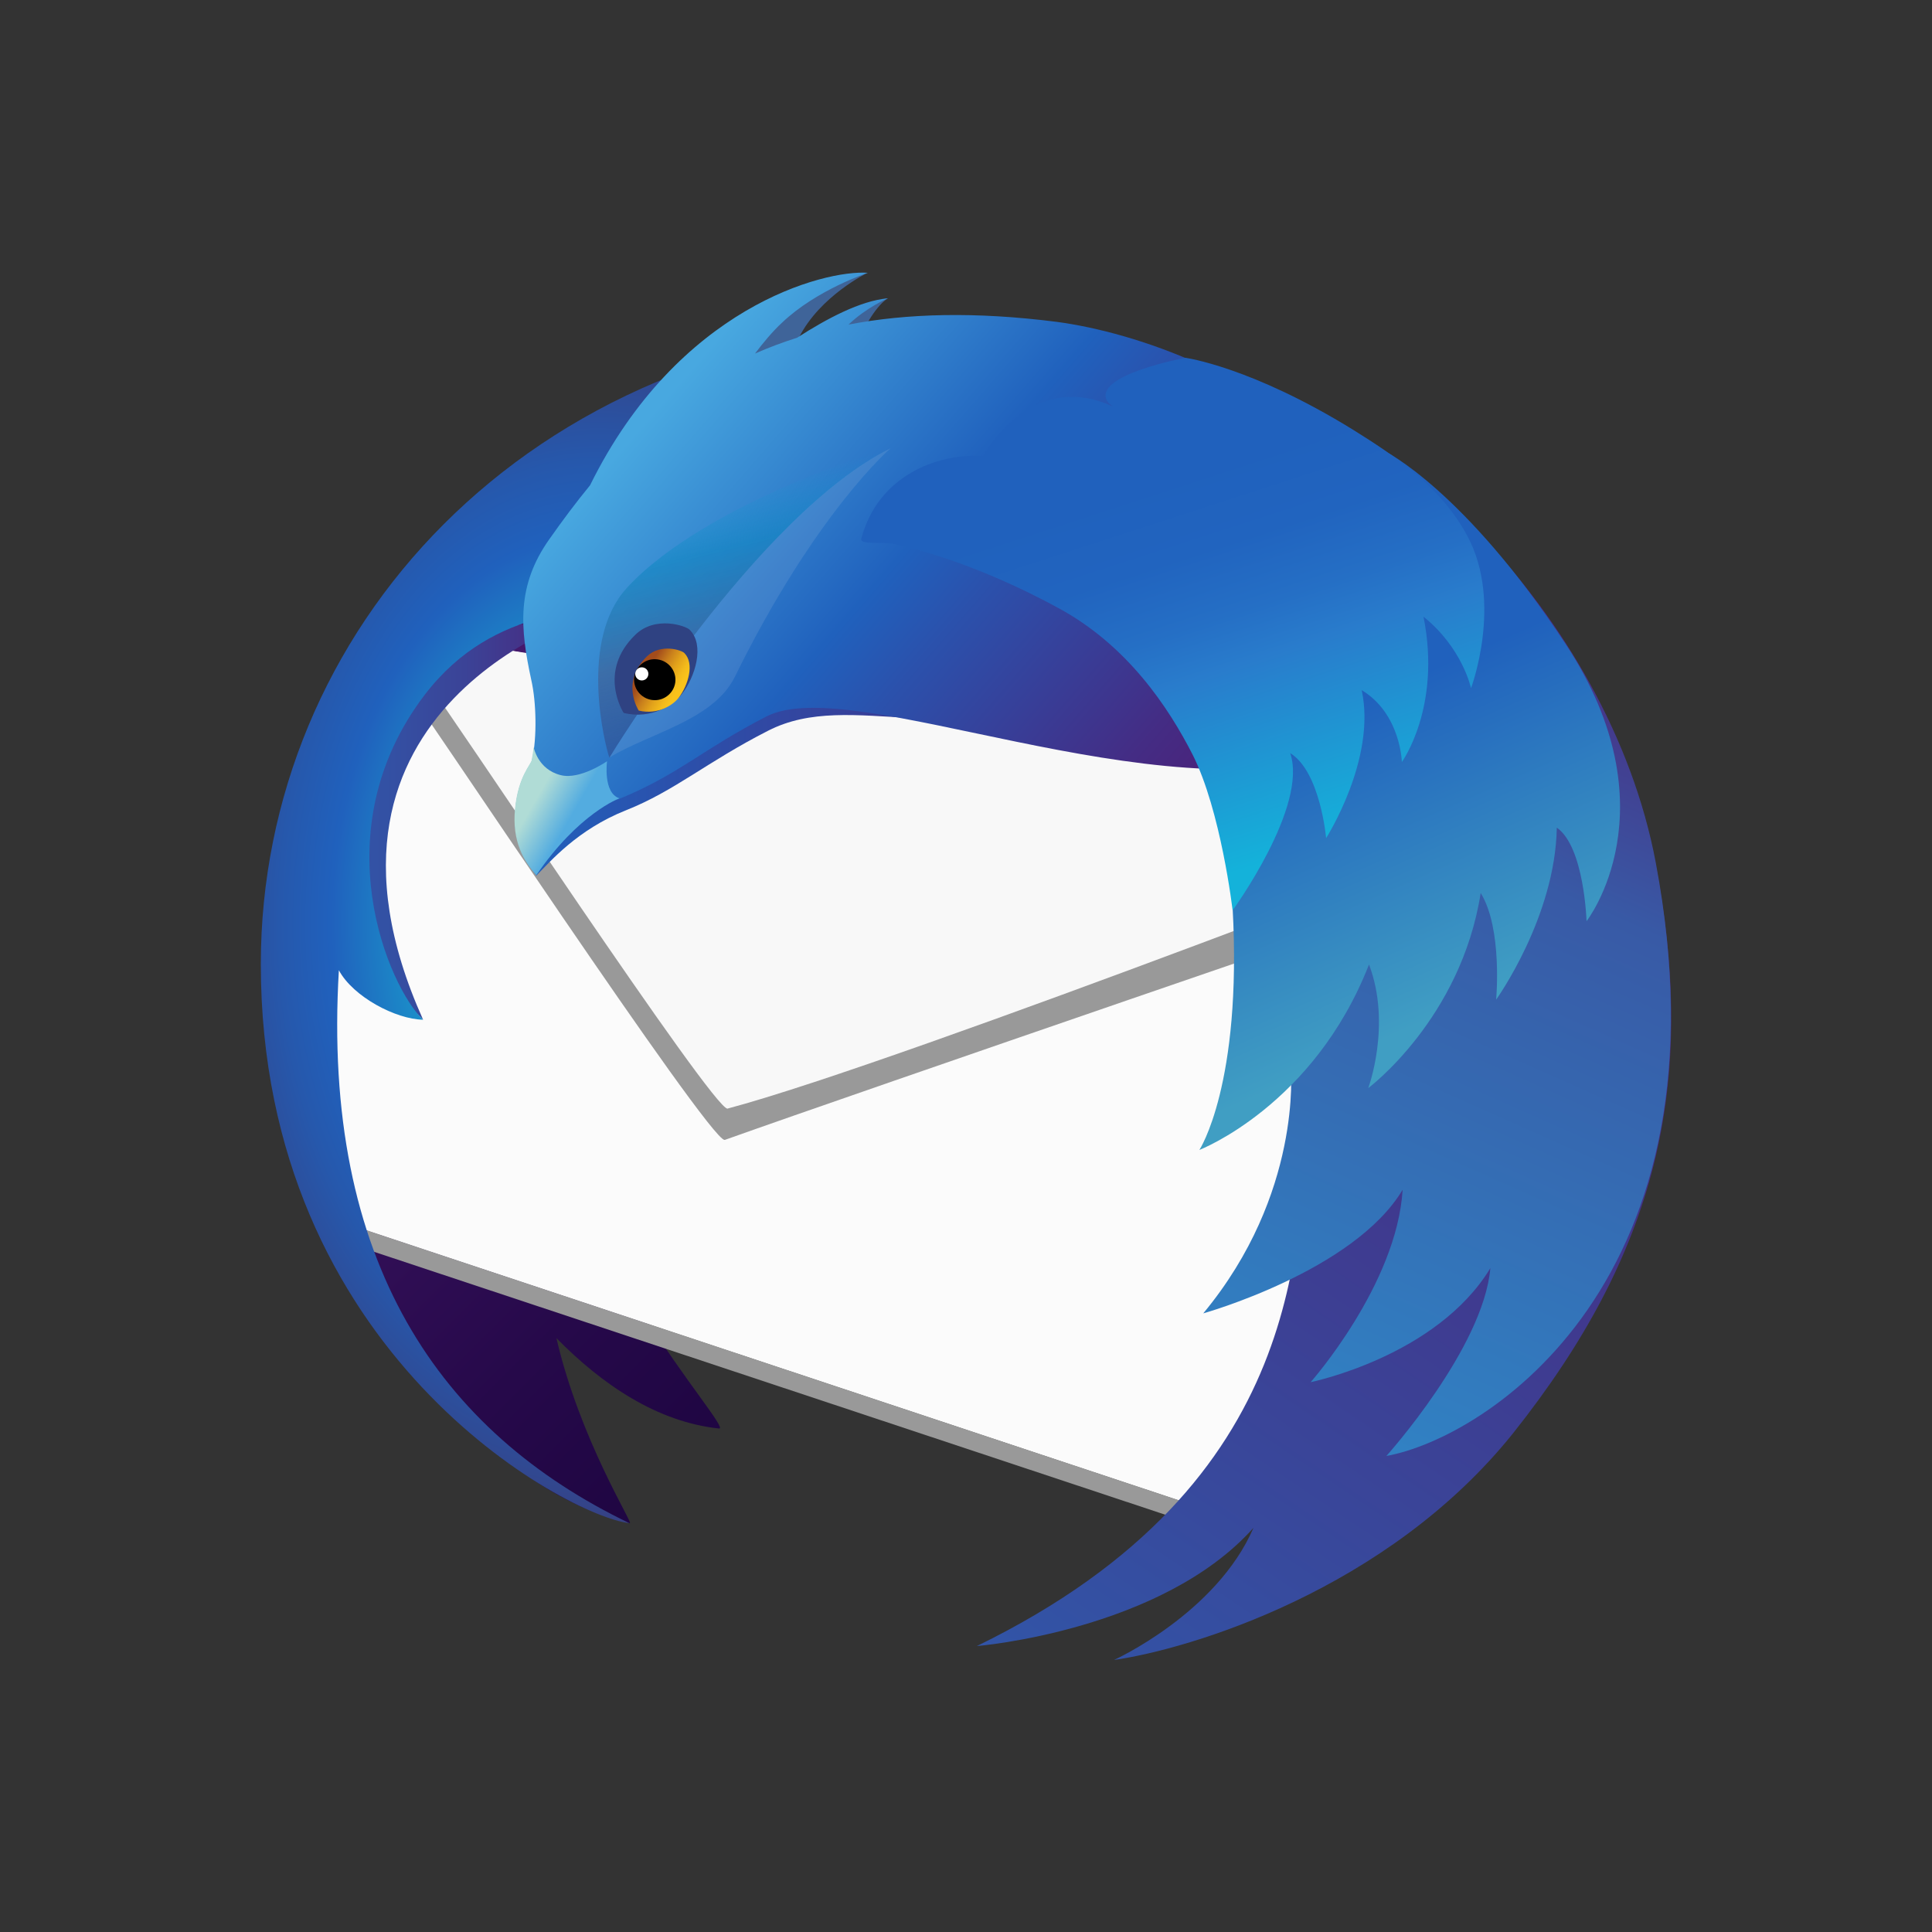
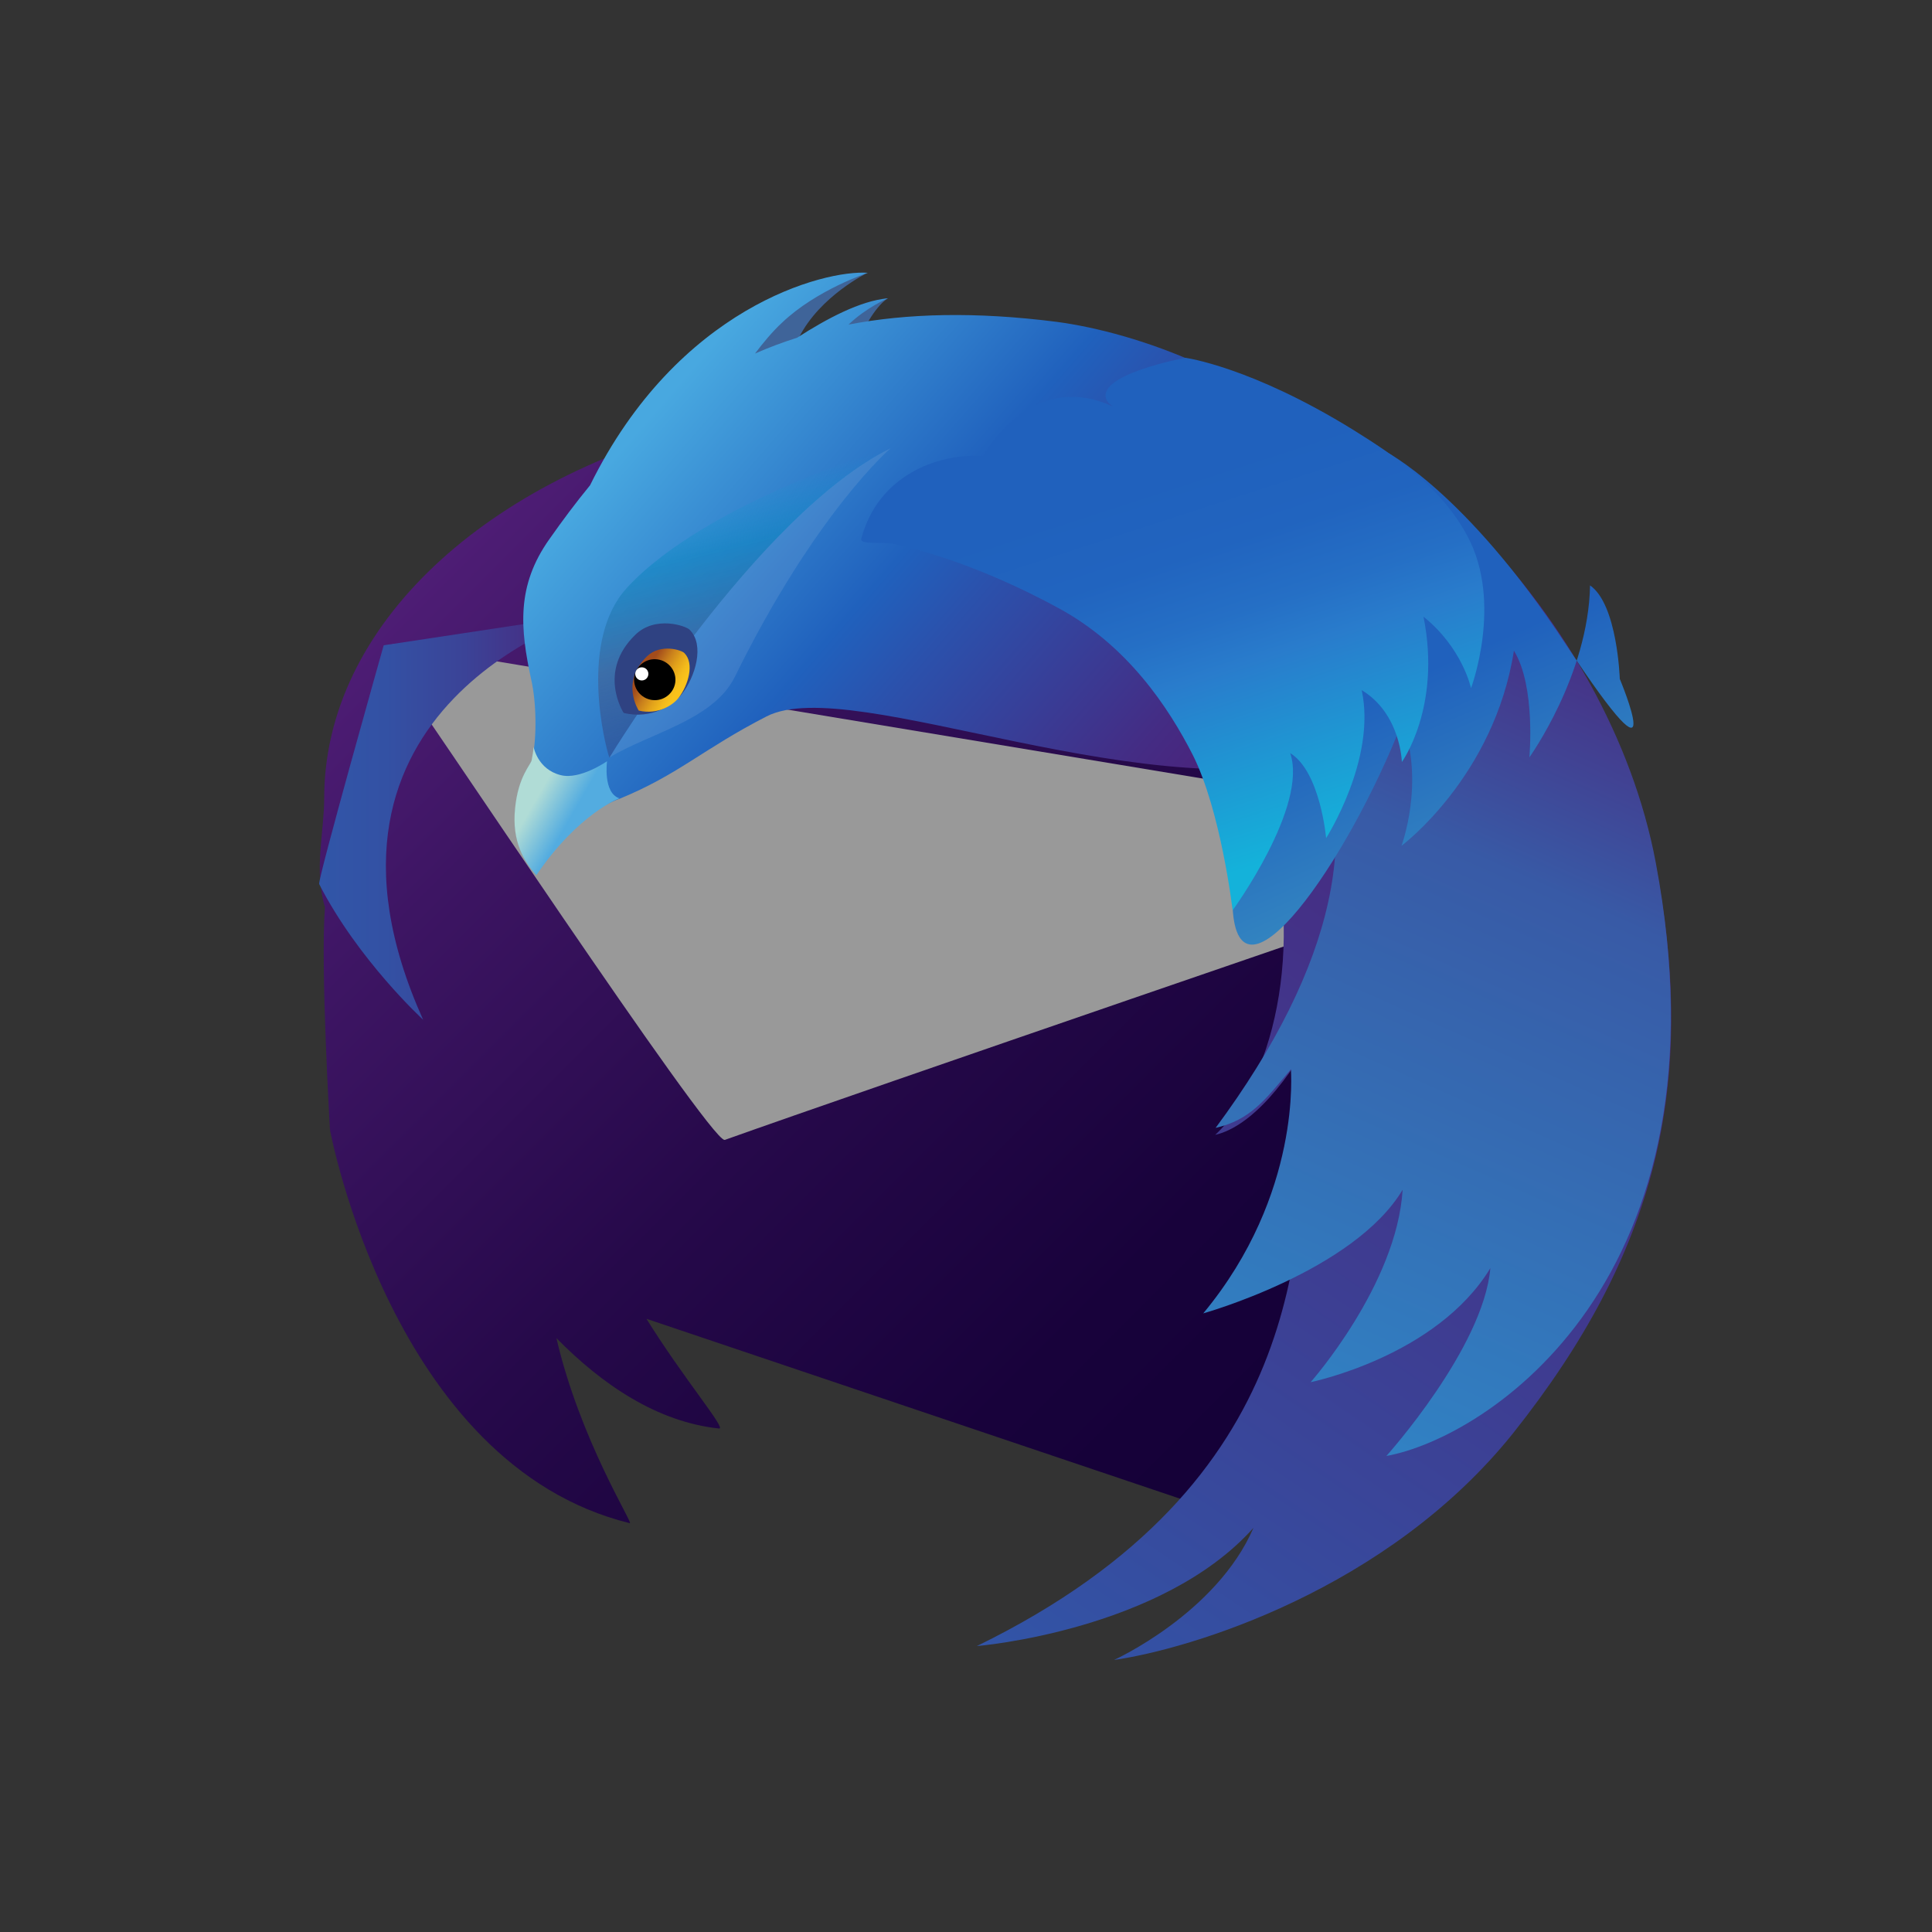
<svg xmlns="http://www.w3.org/2000/svg" version="1.1" id="Layer_1" x="0px" y="0px" viewBox="-229 31 500 500" style="enable-background:new -229 31 500 500;" xml:space="preserve">
  <rect x="-229" y="31" width="500" height="500" fill="#333333" stroke="none" />
  <style type="text/css">
	.st0{fill:url(#SVGID_1_);}
	.st1{fill:#FBFBFB;}
	.st2{fill:#999999;}
	.st3{fill:#F8F8F8;}
	.st4{fill:url(#SVGID_2_);}
	.st5{fill:url(#SVGID_3_);}
	.st6{fill:url(#SVGID_4_);}
	.st7{fill:#3F6499;}
	.st8{fill:url(#SVGID_5_);}
	.st9{fill:url(#SVGID_6_);}
	.st10{fill:url(#SVGID_7_);}
	.st11{fill:url(#SVGID_8_);}
	.st12{opacity:0.6;}
	.st13{opacity:0.2;}
	.st14{fill:url(#SVGID_9_);}
	.st15{fill:url(#SVGID_10_);}
	.st16{opacity:0.1;fill:#F2F2F2;enable-background:new    ;}
	.st17{fill:#2F4282;}
	.st18{fill:url(#SVGID_11_);}
	.st19{fill:#FFFFFF;}
	.st20{fill:url(#SVGID_12_);}
	.st21{fill:url(#SVGID_13_);}
</style>
  <g>
    <g>
      <linearGradient id="SVGID_1_" gradientUnits="userSpaceOnUse" x1="133.403" y1="164.021" x2="-102.856" y2="400.281" gradientTransform="matrix(1 0 0 -1 0 564)">
        <stop offset="0" style="stop-color:#130036" />
        <stop offset="0.23" style="stop-color:#18023B" />
        <stop offset="0.512" style="stop-color:#26094A" />
        <stop offset="0.821" style="stop-color:#3D1563" />
        <stop offset="1" style="stop-color:#4E1D75" />
      </linearGradient>
      <path class="st0" d="M117.7,154c-21.4-14-48.8-18.5-64-20.1c-16.2-1.7-30.3-1.4-42.6,0.4c-1,0-2.1-0.1-3.1-0.1c-0.8,0-1.6,0-2.4,0    c0.3-0.4,0.6-0.7,0.6-0.7s-0.7,0.1-1.9,0.7c-4,0.1-8,0.2-11.9,0.5c5.5-6,10-9.2,10-9.2s-5.3,0.8-15.1,9.6c-4.6,0.4-9.2,1-13.7,1.7    c10.2-13.8,20.9-19.7,20.9-19.7s-13-2.6-33.3,17.8c-1.7,1.7-3.3,3.5-4.8,5.3c-59.2,14.3-101.5,52.5-101.5,97.4    c0,8.8-2.7,18.5,0.2,28.2c-1.2,15.4,1.3,57.6,1.3,57.6s16,86.7,77.6,101.8c1,0.2-12.9-21.6-19-47.9c11.9,12.1,26.1,21.7,42.1,23.4    c2,0.2-9.1-12.8-18.8-28.4l140,47.2c73.2-31.4,64.7-28.6,80.4-45.6c34.6-37.5,39.5-58.7,30.8-121.5    C183.4,209.9,152.1,167.9,117.7,154z" />
-       <polygon class="st1" points="-128,193.6 -148.9,312.4 -137.3,348.4 94.1,425.3 137,242.8   " />
      <g>
        <path class="st2" d="M-127.3,197.7c1.2,2.5,0.8,3.1,0.1,3.1c-0.3,0-0.7-0.1-1.1-0.2c-0.4-0.1-0.7-0.2-1-0.2     c-0.6,0-0.3,0.9,3.3,5.5c5.1,6.5,80.4,120.1,84.5,120.1c0,0,0,0,0.1,0c35-12.5,184.1-63.6,184.1-63.6L127.5,240L-127.3,197.7" />
      </g>
-       <path class="st3" d="M-125.1,194.9c0,0,1.1,5.8,6.3,12.2c5.2,6.5,74.7,111.7,78.1,110.8C4.8,305.8,170,241.5,170,241.5    L-125.1,194.9z" />
-       <polygon class="st2" points="85.8,422.5 -134.1,349.4 -133.3,354.6 88.2,428.2   " />
      <linearGradient id="SVGID_2_" gradientUnits="userSpaceOnUse" x1="-146.361" y1="321.565" x2="-76.215" y2="321.565" gradientTransform="matrix(1 0 0 -1 0 564)">
        <stop offset="0" style="stop-color:#3156A8" />
        <stop offset="0.247" style="stop-color:#3351A4" />
        <stop offset="0.536" style="stop-color:#3B4397" />
        <stop offset="0.845" style="stop-color:#472C82" />
        <stop offset="1" style="stop-color:#4E1D75" />
      </linearGradient>
      <path class="st4" d="M-76.2,189.9c0,0-80,23.4-43.3,105c0,0-16.8-15.4-26.9-35.1c-0.5-0.9,16.7-61.8,16.7-61.8L-76.2,189.9z" />
      <radialGradient id="SVGID_3_" cx="-74.192" cy="341.856" r="125.993" gradientTransform="matrix(1 0 0 -1.45 0 765.635)" gradientUnits="userSpaceOnUse">
        <stop offset="0.165" style="stop-color:#14CDDA" />
        <stop offset="0.548" style="stop-color:#2061BD" />
        <stop offset="0.655" style="stop-color:#2658AC" />
        <stop offset="0.864" style="stop-color:#373F81" />
        <stop offset="1" style="stop-color:#432D62" />
      </radialGradient>
-       <path class="st5" d="M-119.5,294.9c-7-0.1-18.1-5.9-21.8-12.8c-4.5,75.5,26.3,119.6,75.2,143.1c-16-1.8-95.4-43.8-95.4-144.7    c0-85.8,68.1-162.5,174.6-166c0.7,4.8-52.8,16.9-54.5,22.5c-2.7,8.8-8.8,18.4-13.9,26.1c-7,10.4,9.7,19.4-2.6,22.2    c-18.4,4.2-43,1.9-61.1,25.4C-146.2,246.3-128.1,286.9-119.5,294.9z" />
      <g>
        <linearGradient id="SVGID_4_" gradientUnits="userSpaceOnUse" x1="-95.673" y1="376.861" x2="121.554" y2="376.861" gradientTransform="matrix(1 0 0 -1 0 564)">
          <stop offset="0" style="stop-color:#2061BD" />
          <stop offset="0.185" style="stop-color:#2B51AC" />
          <stop offset="0.683" style="stop-color:#442C84" />
          <stop offset="0.941" style="stop-color:#4E1D75" />
        </linearGradient>
-         <path class="st6" d="M41.1,117.4c-69-5.3-104.5,22.3-127.3,54.4c-8.3,11.7-7.4,22.4-4.5,35.4c1.2,5.5,2.5,8.2,1,13.8     c-0.8,3.1-0.7,6-1.7,7.9c-1.4,2.5-3.2,5.3-3.8,9.9c-1.5,11.4,2.5,15,5,18.8c3.6-3.6,10.6-11.9,23.2-16.9     c12.6-5,20.9-12.5,36.8-20.6c21.6-11,47,5.7,95-10c14.8-4.8,48.8-55.2,56.8-57.1C99.1,128,60.9,118.9,41.1,117.4z" />
      </g>
      <path class="st7" d="M-4.5,101.6c0,0-12.3,6-17.7,16.7c12.4-6.2,19.6-9.7,23-10.1c0,0-3.3,1.6-7.3,10.2c7.1-2.3,9.6-3.7,11.6-3.7    c0,0-0.6,0.9-1.1,9.5c-11-3.6-32.1,0.6-43.3,7.6C-43.2,111.4-4.5,101.6-4.5,101.6z" />
      <linearGradient id="SVGID_5_" gradientUnits="userSpaceOnUse" x1="-63.697" y1="428.135" x2="85.713" y2="298.255" gradientTransform="matrix(1 0 0 -1 0 564)">
        <stop offset="2.020000e-002" style="stop-color:#48A8E0" />
        <stop offset="0.388" style="stop-color:#2061BD" />
        <stop offset="0.497" style="stop-color:#2B51AC" />
        <stop offset="0.789" style="stop-color:#442C84" />
        <stop offset="0.941" style="stop-color:#4E1D75" />
      </linearGradient>
      <path class="st8" d="M44.5,114.3c-21.1-2.7-38.8-2.2-53.9,0.7c4.7-4.5,10.2-6.8,10.2-6.8c-7.1,0.6-15.9,5.3-23.5,10.2    c-3.8,1.2-7.5,2.6-10.9,4.1c2.1-2.8,4.6-5.8,7-8c8.9-8.5,22.2-12.9,22.2-12.9c-11.3-0.8-49.2,8.9-71.9,55    c-3.7,4.5-7.2,9.2-10.5,13.9c-8.6,12.1-7.6,23.1-4.7,36.5c1.3,5.7,1.5,14.8,0.2,20.7c-0.2,1.2-3.5,4.2-4.3,12.5    c-0.9,8.7,2.2,13,5.3,16.6c10.9-16,21.7-19.1,21.7-19.1c15.3-6.3,21.6-12.9,38-21.3c22.3-11.4,100.4,25.8,150,9.5    c15.3-5-5.9-70,2.5-72C98.5,128.3,64.8,117,44.5,114.3z" />
      <linearGradient id="SVGID_6_" gradientUnits="userSpaceOnUse" x1="-132.418" y1="-36.257" x2="160.456" y2="397.946" gradientTransform="matrix(1 0 0 -1 0 564)">
        <stop offset="0.379" style="stop-color:#3156A8" />
        <stop offset="1" style="stop-color:#4E1D75" />
      </linearGradient>
      <path class="st9" d="M199.4,254.2C187.2,190.3,128.3,132.2,81,129c-21-1.4-14.6,9.3-27.7,13.4c-56.6,17.7-57.5,28-57.5,28    c120.1,5.6,121.9,124.2,89.7,154.3c9-2.1,18.9-13.2,27.9-30.5c-1.1,7.3-2,16.2-3.4,26.2c-4.1,30.4,1.2,94-86.2,136.6    c0,0,47.8-3.9,71.6-30.6c-9.6,22.2-36.1,34.2-36.1,34.2c19.5-2.8,70.7-18,103.3-58.7C199.4,355.6,210.5,312.3,199.4,254.2z" />
      <linearGradient id="SVGID_7_" gradientUnits="userSpaceOnUse" x1="-18.512" y1="50.6" x2="143.434" y2="414.335" gradientTransform="matrix(1 0 0 -1 0 564)">
        <stop offset="0" style="stop-color:#29ABE2" />
        <stop offset="0.773" style="stop-color:#385AA6" />
        <stop offset="0.858" style="stop-color:#414293" />
        <stop offset="1" style="stop-color:#4E1D75" />
      </linearGradient>
      <path class="st10" d="M82.4,370.9c0,0,39-10.9,51.6-32c-1.5,24.6-23.8,49.8-23.8,49.8s32.6-6.6,46.5-29.5    c-1.8,20.7-26.9,48.6-26.9,48.6c25.6-4.6,90.1-45.3,69.7-153.6c-12-63.9-71.1-122-118.4-125.3c-21-1.4-14.6,9.3-27.7,13.4    c-56.6,17.7-57.5,28-57.5,28c120.1,5.6,152,68.5,89.7,152.6c9-2.1,12.7-7.1,19.5-15.2C105,307.7,108.1,339.9,82.4,370.9z" />
      <linearGradient id="SVGID_8_" gradientUnits="userSpaceOnUse" x1="-90.16" y1="326.409" x2="-81.333" y2="321.333" gradientTransform="matrix(1 0 0 -1 0 564)">
        <stop offset="0" style="stop-color:#B0DCD6" />
        <stop offset="1" style="stop-color:#53ACE0" />
      </linearGradient>
      <path class="st11" d="M-71.9,228c0,0-7,4.9-12,3.6c-6-1.5-7-7.3-7-7.3c-0.1,1.2-0.3,2.3-0.5,3.4c-0.2,1.2-3.5,4.2-4.3,12.5    c-0.9,8.7,2.4,13.8,5.5,17.3c10.9-16,21.5-19.9,21.5-19.9C-73,236.2-71.9,228-71.9,228z" />
      <g>
        <g class="st12">
          <g class="st13">
            <linearGradient id="SVGID_9_" gradientUnits="userSpaceOnUse" x1="98.939" y1="428.313" x2="81.243" y2="432.052" gradientTransform="matrix(1 0 0 -1 0 564)">
              <stop offset="0" style="stop-color:#3092B9" />
              <stop offset="0.22" style="stop-color:#258DB6" />
              <stop offset="0.656" style="stop-color:#1685B1" />
              <stop offset="1" style="stop-color:#1082AF" />
            </linearGradient>
            <path class="st14" d="M80.2,128.8c1.6-0.4,8.3,0.3,12.7,2.3c4.4,2,11.9,5.4,5.9,6.9c-6,1.5-9.5-0.9-12.5-3.5       C83.2,132,76.1,129.9,80.2,128.8z" />
          </g>
        </g>
      </g>
      <linearGradient id="SVGID_10_" gradientUnits="userSpaceOnUse" x1="-42.104" y1="406.233" x2="-27.541" y2="347.824" gradientTransform="matrix(1 0 0 -1 0 564)">
        <stop offset="7.400000e-003" style="stop-color:#1398D1;stop-opacity:0" />
        <stop offset="0.248" style="stop-color:#1187C2;stop-opacity:0.62" />
        <stop offset="0.642" style="stop-color:#3F6499;stop-opacity:0.71" />
        <stop offset="1" style="stop-color:#2F4282;stop-opacity:0.5" />
      </linearGradient>
      <path class="st15" d="M-71.3,227.1c0,0,38.3-63.1,72.9-80.1c3.2-1.6-47.9,13.6-68.5,36.3C-79.1,196.8-72.6,223.2-71.3,227.1z" />
      <path class="st16" d="M-71.3,227.1c0,0,0.1,0,0.1-0.1c9.9-6.1,26.8-9.6,32.3-20.7c21-42.7,40.4-59.3,40.4-59.3    C-33,164-71.3,227.1-71.3,227.1z" />
      <path class="st17" d="M-67.6,215.5c0,0-6.9-10.6,3-20.2c5.2-5.1,13.2-2.3,14.1-1.3c3.9,3.9,1.5,12.1-2.1,16.7    C-54.6,213.3-60.3,217.3-67.6,215.5z" />
      <linearGradient id="SVGID_11_" gradientUnits="userSpaceOnUse" x1="-73.475" y1="424.725" x2="-81.661" y2="429.262" gradientTransform="matrix(0.999 3.490000e-002 3.490000e-002 -0.999 4.702 636.767)">
        <stop offset="0" style="stop-color:#F9C21B" />
        <stop offset="0.148" style="stop-color:#F3BA1B" />
        <stop offset="0.379" style="stop-color:#E3A41B" />
        <stop offset="0.663" style="stop-color:#C9801C" />
        <stop offset="0.988" style="stop-color:#A44E1C" />
        <stop offset="1" style="stop-color:#A34C1C" />
      </linearGradient>
      <path class="st18" d="M-63.7,214.9c0,0-4.8-7.3,2.1-14c3.6-3.5,9.1-1.6,9.7-0.9c2.7,2.7,1,8.3-1.4,11.5    C-54.6,213.3-58.6,216.1-63.7,214.9z" />
      <path d="M-54.2,207.1c-0.1,2.9-2.6,5.2-5.5,5.1c-3-0.1-5.3-2.6-5.2-5.5c0.1-2.9,2.6-5.2,5.5-5.1    C-56.4,201.7-54.1,204.2-54.2,207.1z" />
    </g>
    <circle class="st19" cx="-62.9" cy="205.4" r="1.7" />
    <linearGradient id="SVGID_12_" gradientUnits="userSpaceOnUse" x1="143.275" y1="270.09" x2="88.913" y2="392.19" gradientTransform="matrix(1 0 0 -1 0 564)">
      <stop offset="0" style="stop-color:#409EC3" />
      <stop offset="0.62" style="stop-color:#2061BD" />
    </linearGradient>
-     <path class="st20" d="M176.2,197.7c-26.2-39.9-46.9-50-46.9-50s1,29,15.5,43.1c1.7,1.6-17.4-12.5-17.4-12.5s-4.1,13.4,5.3,28.8   c-2.7-3.6-4.5-5-4.5-5s-17.6,8.1-22.8,19.4c-2.7-5.1-4.7-8-4.7-8S88.5,237.7,90,265.9c2.5,45.8-8.6,62.7-8.6,62.7   s29.6-11.4,43.9-48c5.9,15.6-0.2,32-0.2,32s24-17.9,29.1-50.5c5.7,9.2,4,27.6,4,27.6s15.3-21.3,15.7-44.5   c7.1,4.9,7.7,24.2,7.7,24.2S204.3,240.4,176.2,197.7z" />
+     <path class="st20" d="M176.2,197.7c-26.2-39.9-46.9-50-46.9-50s1,29,15.5,43.1c1.7,1.6-17.4-12.5-17.4-12.5s-4.1,13.4,5.3,28.8   c-2.7-3.6-4.5-5-4.5-5s-17.6,8.1-22.8,19.4c-2.7-5.1-4.7-8-4.7-8S88.5,237.7,90,265.9s29.6-11.4,43.9-48c5.9,15.6-0.2,32-0.2,32s24-17.9,29.1-50.5c5.7,9.2,4,27.6,4,27.6s15.3-21.3,15.7-44.5   c7.1,4.9,7.7,24.2,7.7,24.2S204.3,240.4,176.2,197.7z" />
    <linearGradient id="SVGID_13_" gradientUnits="userSpaceOnUse" x1="99.748" y1="310.111" x2="60.798" y2="429.986" gradientTransform="matrix(1 0 0 -1 0 564)">
      <stop offset="0" style="stop-color:#14B2DA" />
      <stop offset="0.403" style="stop-color:#297CCC" />
      <stop offset="0.508" style="stop-color:#256FC5" />
      <stop offset="0.649" style="stop-color:#2164BF" />
      <stop offset="0.816" style="stop-color:#2061BD" />
      <stop offset="0.984" style="stop-color:#2061BD" />
    </linearGradient>
    <path class="st21" d="M150.8,169.8c-6.8-12.8-18.9-20.9-29.5-27.5c-26.5-16.4-43.5-18.7-43.5-18.7s-24.4,4.5-20.2,11.3   c0.2,0.3,0.7,0.8,1.4,1.3c-21.4-9.9-33.6,12.8-33.6,12.8c-12.2-0.7-27.2,5.3-31.5,21.4c-0.5,1.7,5.5,0.7,8.5,1.4   c17.9,3.9,34.7,12.3,42.4,16.5c18,9.7,28.6,25.8,34.8,37.9C87,240.8,90,266.6,90,266.6s19.6-26.9,14.9-40.7c7.8,4.8,9.3,22,9.3,22   s13.1-20.5,9.2-38.3c10.1,6.1,10.4,18.6,10.4,18.6s10.3-14.2,5.6-37.6c10.1,8.1,12.3,18.5,12.3,18.5S160,187,150.8,169.8z" />
  </g>
</svg>